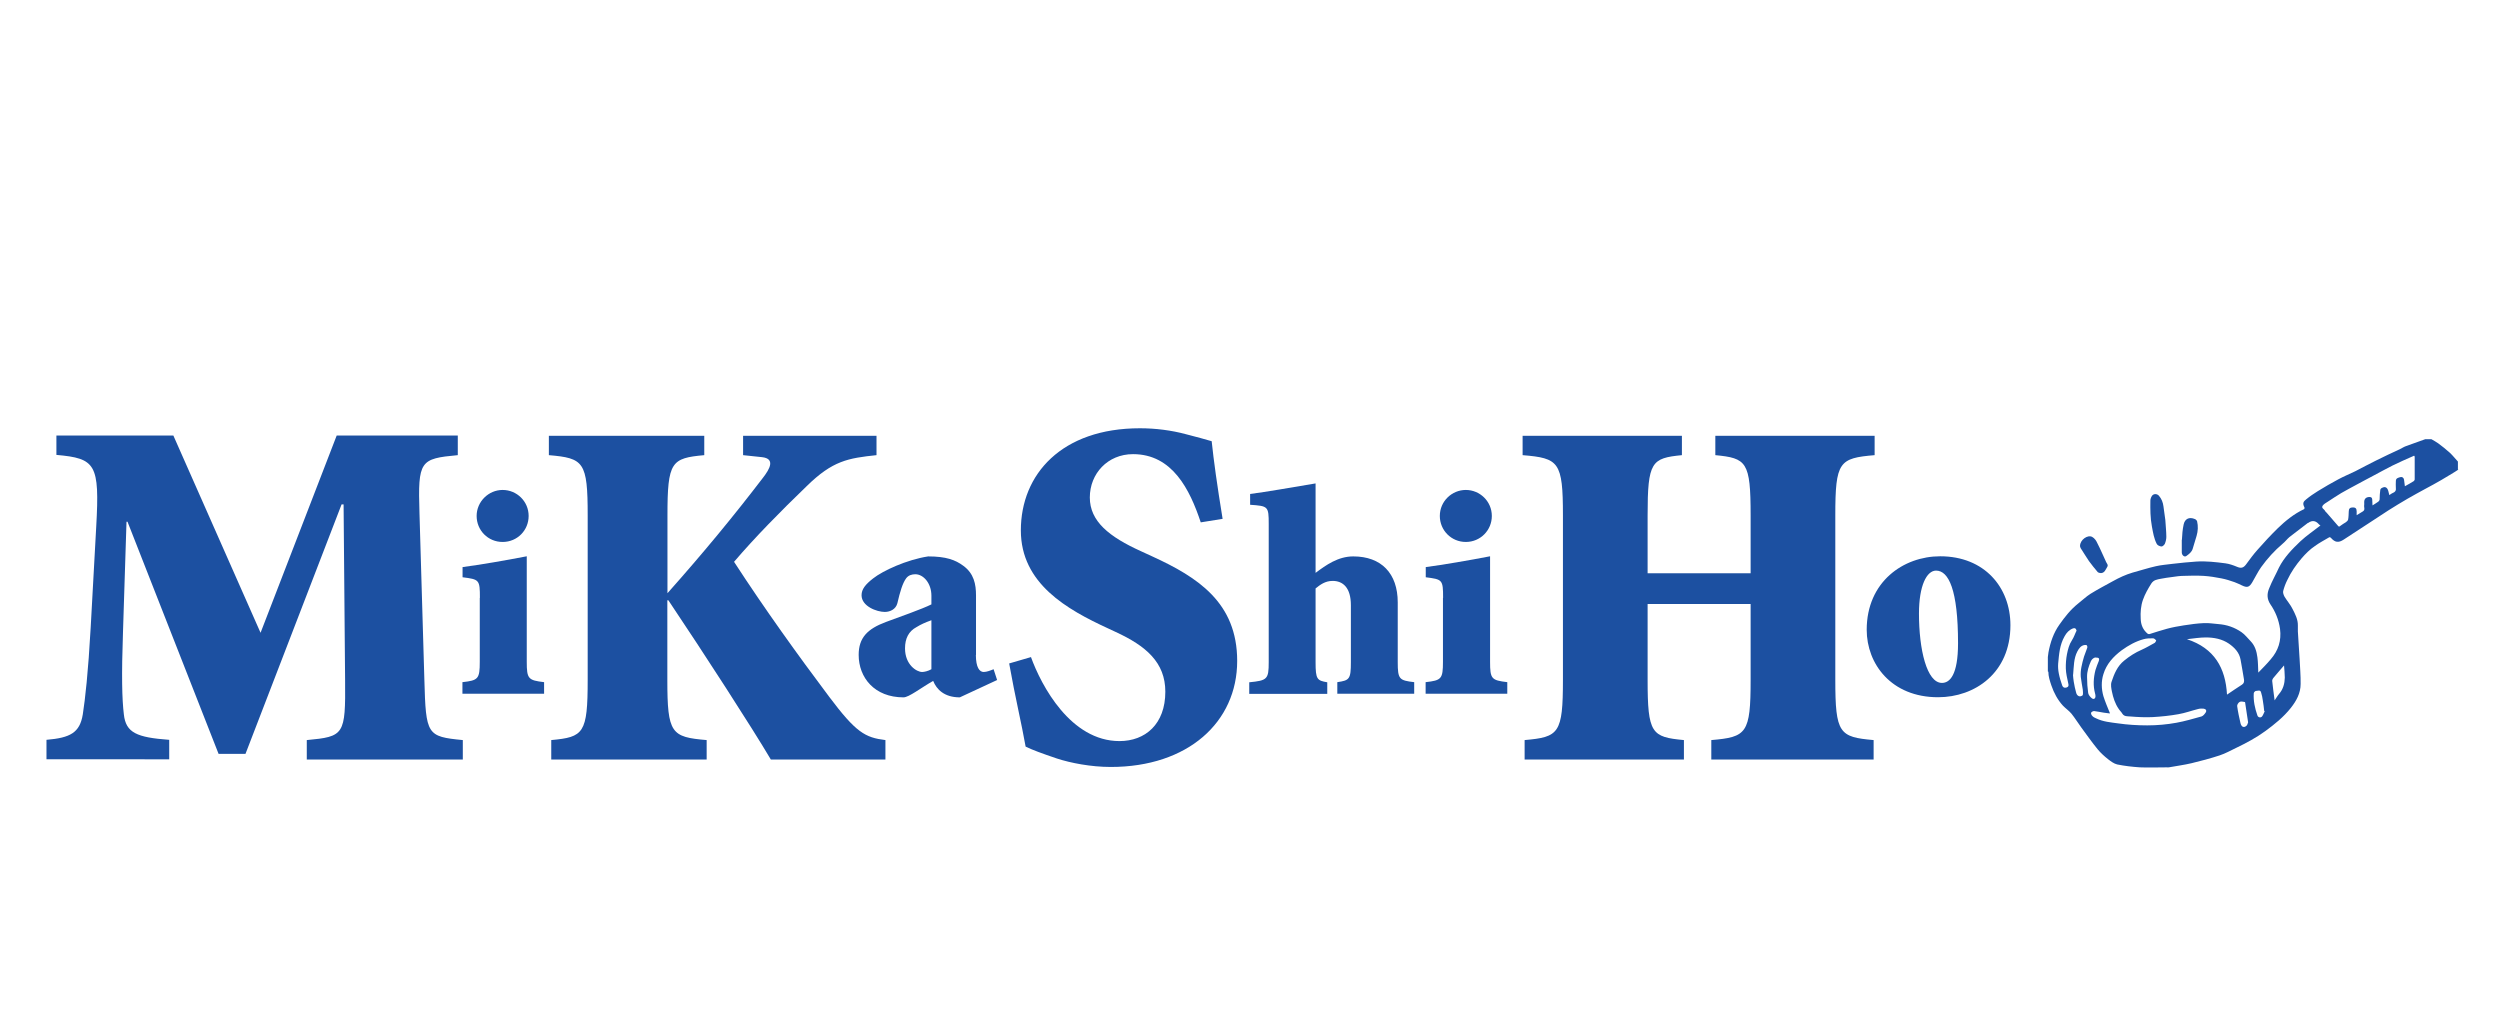
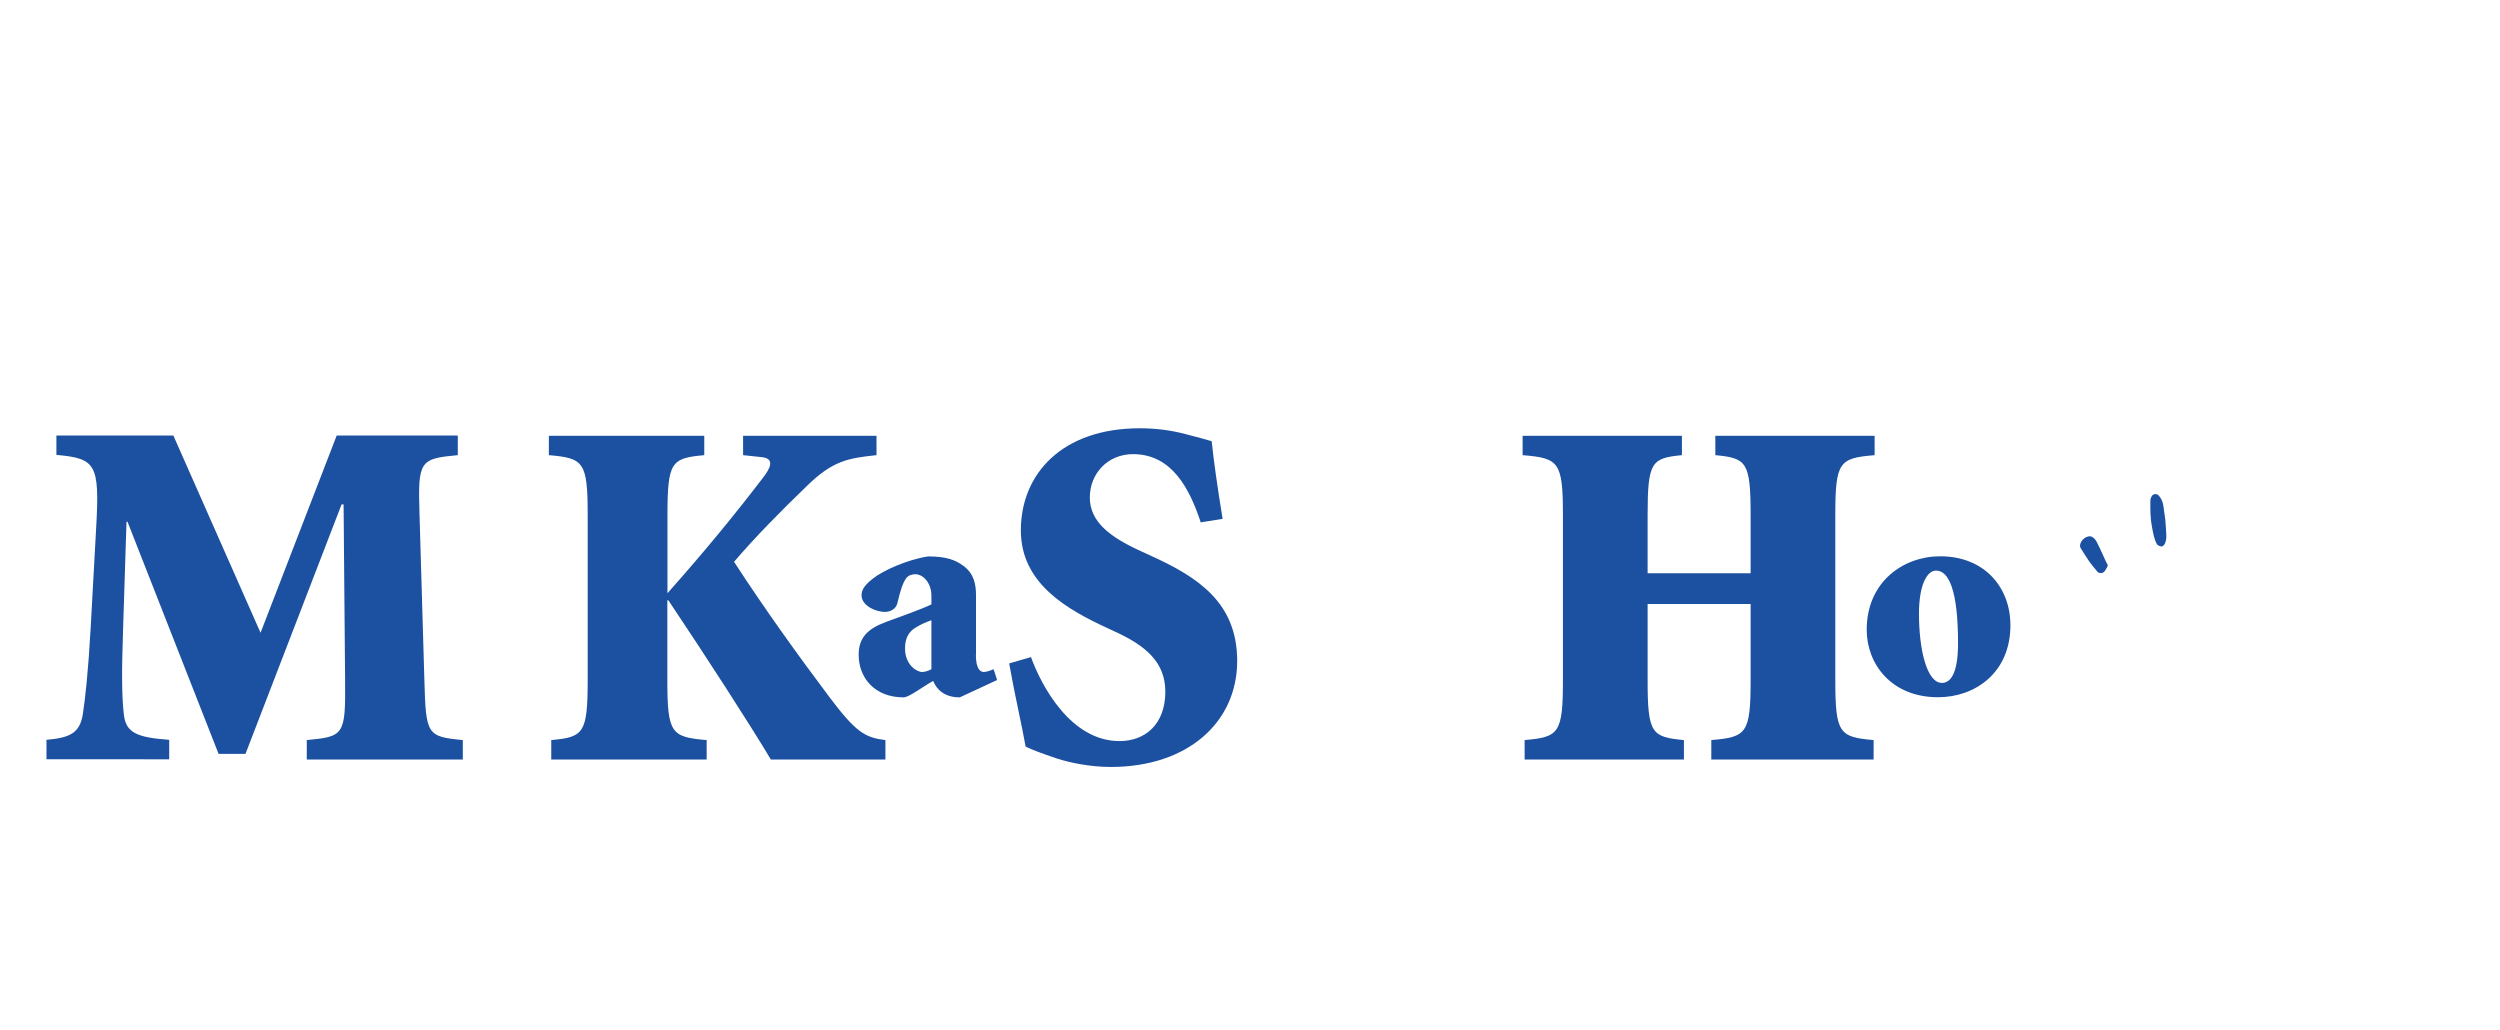
<svg xmlns="http://www.w3.org/2000/svg" id="_イヤー_1" data-name="レイヤー 1" width="199" height="82" viewBox="0 0 199 82">
  <defs>
    <style>
      .cls-1 {
        fill: #1c50a1;
      }
    </style>
  </defs>
  <path class="cls-1" d="M36.44,34.69v1.54c-3.01,.28-3.18,.44-3.05,4.6l.39,13.28c.12,4.39,.2,4.52,3.06,4.8v1.55h-12.42v-1.55c2.98-.28,3.09-.4,3.05-4.8l-.12-13.96h-.16l-7.65,19.86h-2.14l-7.25-18.48h-.08l-.28,8.8c-.12,3.41-.08,5.31,.07,6.54,.16,1.46,1.03,1.83,3.61,2.02v1.55H3.7v-1.55c1.89-.16,2.65-.56,2.89-2.02,.19-1.23,.43-3.33,.63-6.94l.44-8.01c.28-4.99-.04-5.43-3.17-5.71v-1.54H13.8l6.94,15.7,6.06-15.7h9.64Z" />
-   <path class="cls-1" d="M38.2,47.59c0-1.45-.05-1.47-1.38-1.64v-.81c1.43-.19,3.36-.52,5.11-.86v8.4c0,1.36,.12,1.47,1.38,1.62v.92h-6.5v-.92c1.26-.14,1.38-.26,1.38-1.62v-5.09Zm3.88-6.52c0,1.14-.9,2.07-2.07,2.07s-2.07-.93-2.07-2.07,.95-2.07,2.07-2.07,2.07,.9,2.07,2.07Z" />
  <path class="cls-1" d="M53.12,54.11c0,4.28,.31,4.56,3.13,4.8v1.55h-12.37v-1.55c2.58-.24,2.9-.52,2.9-4.8v-13.08c0-4.28-.31-4.56-3.09-4.8v-1.54h12.37v1.54c-2.62,.24-2.93,.51-2.93,4.8v6.19c2.89-3.25,5.31-6.19,7.61-9.2,.55-.71,.98-1.51-.08-1.63l-1.51-.16v-1.54h10.62v1.54c-2.26,.24-3.49,.44-5.55,2.46-2.14,2.06-4.12,4.08-5.79,6.03,2.45,3.77,5.07,7.41,7.57,10.74,2.14,2.85,2.86,3.25,4.48,3.45v1.55h-9.12c-1.5-2.54-5.27-8.37-8.16-12.68h-.08v6.34Z" />
  <path class="cls-1" d="M77.68,52.13c0,1,.29,1.36,.62,1.36,.24,0,.55-.12,.79-.22l.28,.86-2.97,1.38c-1.24,0-1.85-.64-2.12-1.31-.97,.55-1.93,1.31-2.36,1.31-2.31,0-3.57-1.57-3.57-3.38,0-1.36,.69-2.07,2.17-2.62,1.26-.47,2.85-1.02,3.62-1.4v-.69c0-1-.64-1.71-1.28-1.71-.29,0-.55,.09-.72,.31-.29,.38-.5,1.09-.71,2-.12,.47-.57,.69-1,.69-.64,0-1.85-.45-1.85-1.33,0-.48,.31-.86,.91-1.33,.78-.62,2.69-1.5,4.39-1.76,1.43,0,2.17,.28,2.79,.74,.86,.62,1.02,1.48,1.02,2.36v4.75Zm-3.54-2.76c-.52,.19-.83,.33-1.19,.55-.62,.33-.91,.9-.91,1.69,0,1.31,.93,1.88,1.36,1.88,.17,0,.48-.07,.74-.22v-3.9Z" />
  <path class="cls-1" d="M82.06,52.29c.83,2.3,3.17,6.7,7.05,6.7,2.06,0,3.65-1.35,3.65-3.93,0-2.34-1.55-3.65-3.96-4.76l-.6-.28c-3.25-1.5-6.94-3.56-6.94-7.8,0-4.48,3.26-8.13,9.48-8.13,1.23,0,2.5,.16,3.65,.47,.91,.24,1.54,.4,2.06,.56,.16,1.54,.43,3.48,.87,6.18l-1.74,.28c-.87-2.62-2.26-5.43-5.39-5.43-2.02,0-3.44,1.55-3.44,3.45s1.54,3.13,4.08,4.28l.87,.4c3.65,1.67,6.78,3.69,6.78,8.33,0,4.88-3.93,8.44-10.06,8.44-1.59,0-3.21-.32-4.28-.67-1.19-.4-2.02-.71-2.5-.95-.32-1.82-.84-3.97-1.31-6.62l1.75-.51Z" />
-   <path class="cls-1" d="M112.57,55.22h-6.12v-.92c.97-.14,1.08-.24,1.08-1.59v-4.54c0-1.4-.64-1.93-1.45-1.93-.6,0-1,.31-1.36,.6v5.88c0,1.36,.12,1.45,.93,1.59v.92h-6.21v-.92c1.43-.14,1.55-.24,1.55-1.59v-11.02c0-1.4-.05-1.42-1.48-1.52v-.86c1.31-.17,3.19-.5,5.21-.84v7.12c.83-.62,1.79-1.31,3-1.31,2.23,0,3.54,1.35,3.54,3.66v4.76c0,1.36,.12,1.45,1.31,1.59v.92Z" />
-   <path class="cls-1" d="M114.87,47.59c0-1.45-.05-1.47-1.38-1.64v-.81c1.43-.19,3.36-.52,5.12-.86v8.4c0,1.36,.11,1.47,1.37,1.62v.92h-6.5v-.92c1.26-.14,1.38-.26,1.38-1.62v-5.09Zm3.88-6.52c0,1.14-.91,2.07-2.07,2.07s-2.07-.93-2.07-2.07c0-1.17,.96-2.07,2.07-2.07s2.07,.9,2.07,2.07Z" />
  <path class="cls-1" d="M139.35,45.63v-4.6c0-4.28-.32-4.56-2.81-4.8v-1.54h12.68v1.54c-2.82,.24-3.13,.51-3.13,4.8v13.08c0,4.28,.32,4.56,3.05,4.8v1.55h-12.92v-1.55c2.81-.24,3.13-.52,3.13-4.8v-6.03h-8.2v6.03c0,4.28,.31,4.56,2.89,4.8v1.55h-12.68v-1.55c2.73-.24,3.05-.52,3.05-4.8v-13.08c0-4.28-.32-4.56-3.21-4.8v-1.54h12.68v1.54c-2.42,.24-2.73,.51-2.73,4.8v4.6h8.2Z" />
  <path class="cls-1" d="M160.03,49.77c0,3.8-2.83,5.73-5.76,5.73-3.73,0-5.68-2.66-5.68-5.37,0-3.83,2.93-5.85,5.85-5.85,3.52,0,5.59,2.47,5.59,5.49Zm-4.17,1.43c0-4.26-.75-5.78-1.75-5.78-.74,0-1.36,1.19-1.36,3.42,0,2.86,.62,5.52,1.83,5.52,.62,0,1.28-.62,1.28-3.16Z" />
  <path class="cls-1" d="M165.57,43.46c0-.49,.61-.92,.97-.72,.18,.1,.32,.29,.4,.48,.26,.5,.47,1.01,.71,1.52,.06,.13,.19,.23,.08,.4-.13,.21-.2,.46-.49,.48-.08,0-.2-.03-.26-.08-.24-.28-.48-.58-.7-.88-.23-.34-.44-.69-.66-1.03-.03-.06-.05-.14-.05-.16Z" />
  <path class="cls-1" d="M172.36,41.39c.03,.51,.08,.93,.08,1.35,0,.18-.05,.38-.12,.55-.05,.09-.18,.22-.27,.21-.13-.01-.31-.09-.37-.2-.23-.44-.3-.92-.39-1.4-.13-.68-.13-1.37-.12-2.05,0-.12,.05-.26,.12-.37,.12-.19,.4-.2,.56-.02,.21,.24,.32,.53,.36,.84,.06,.4,.11,.79,.15,1.09Z" />
-   <path class="cls-1" d="M173.68,42.97c.03-.46,.04-.76,.14-1.23,.09-.41,.41-.63,.9-.42,.07,.03,.15,.11,.17,.18,.09,.39,.07,.77-.04,1.15-.1,.35-.21,.69-.31,1.03-.08,.27-.3,.43-.51,.58-.15,.11-.36-.06-.36-.29,0-.27,0-.54,0-.8v-.21Z" />
-   <path class="cls-1" d="M195.7,37.37c-.19,.12-.37,.25-.57,.36-.27,.16-.54,.33-.82,.49-.4,.23-.81,.46-1.23,.68-.48,.27-.97,.52-1.44,.8-.52,.3-1.02,.61-1.53,.93-.53,.34-1.06,.69-1.59,1.04-.65,.43-1.31,.85-1.96,1.28-.41,.27-.69,.24-1.02-.14-.03-.03-.09-.06-.12-.05-.39,.23-.79,.44-1.15,.7-.4,.27-.74,.61-1.06,.98-.45,.53-.84,1.09-1.13,1.71-.15,.29-.26,.59-.34,.9-.03,.14,.04,.32,.11,.45,.2,.33,.47,.63,.64,.98,.21,.41,.43,.83,.42,1.31,0,.16,0,.32,0,.47,.05,.74,.09,1.48,.14,2.22,.03,.65,.09,1.3,.08,1.96,0,.73-.33,1.34-.78,1.91-.58,.73-1.3,1.31-2.04,1.85-.71,.52-1.5,.94-2.29,1.32-.44,.21-.88,.46-1.34,.61-.73,.24-1.48,.44-2.23,.62-.59,.14-1.21,.22-1.81,.33-.06,.01-.11,0-.16,0-.72,0-1.44,.03-2.15,0-.6-.04-1.21-.11-1.8-.23-.26-.06-.51-.25-.73-.42-.29-.23-.58-.49-.82-.78-.46-.56-.87-1.15-1.3-1.73-.27-.37-.51-.76-.79-1.11-.2-.24-.47-.42-.68-.64-.42-.46-.72-1.02-.92-1.61-.12-.36-.24-.71-.24-1.09,0,0-.02-.01-.04-.02v-1.15c.02-.13,.03-.25,.05-.38,.15-.79,.4-1.54,.87-2.2,.43-.61,.89-1.2,1.48-1.67,.34-.26,.64-.56,.99-.78,.58-.36,1.19-.68,1.79-1.01,.5-.28,1.02-.52,1.56-.68,.63-.17,1.24-.37,1.86-.51,.43-.1,.89-.13,1.33-.19,.63-.07,1.26-.14,1.89-.18,.77-.05,1.54,.04,2.31,.14,.31,.04,.62,.15,.91,.27,.32,.14,.51,.11,.72-.16,.3-.41,.6-.82,.94-1.2,.51-.58,1.04-1.15,1.59-1.69,.63-.61,1.31-1.16,2.1-1.53,.03-.01,.06-.12,.03-.15-.17-.33-.07-.46,.14-.63,.29-.24,.6-.45,.92-.65,.54-.33,1.08-.65,1.63-.94,.44-.24,.91-.43,1.36-.65,.55-.28,1.08-.57,1.63-.84,.64-.32,1.28-.62,1.93-.92,.16-.08,.31-.18,.48-.24,.51-.19,1.02-.37,1.53-.55h.49c.18,.11,.37,.2,.53,.32,.33,.24,.65,.5,.95,.77,.22,.21,.42,.46,.63,.69v.64Zm-10.99,4.46s-.1-.06-.13-.1q-.38-.44-.84-.11s-.03,.01-.04,.01c-.48,.37-.97,.74-1.46,1.12-.19,.16-.34,.37-.54,.53-.65,.55-1.22,1.18-1.71,1.86-.27,.38-.47,.81-.71,1.21-.23,.38-.39,.46-.82,.25-.2-.09-.39-.19-.59-.26-.34-.12-.68-.23-1.04-.3-.46-.09-.94-.17-1.42-.2-.54-.03-1.08-.02-1.62,0-.29,0-.59,.05-.88,.09-.31,.04-.61,.08-.91,.14-.29,.06-.57,.08-.77,.4-.25,.4-.49,.82-.65,1.27-.17,.48-.21,1-.18,1.51,.01,.48,.18,.89,.56,1.2,.04,.03,.1,.03,.15,.02,.46-.14,.92-.3,1.38-.42,.45-.12,.89-.2,1.34-.27,.54-.08,1.07-.16,1.61-.18,.38-.02,.77,.05,1.16,.08,.66,.05,1.27,.26,1.82,.64,.28,.19,.49,.48,.73,.72,.35,.36,.48,.82,.54,1.29,.05,.37,.05,.75,.07,1.21,.36-.37,.69-.7,.99-1.06,.6-.69,.86-1.48,.74-2.42-.1-.72-.37-1.38-.77-1.96-.29-.44-.27-.86-.09-1.28,.22-.56,.52-1.08,.77-1.63,.42-.83,1.06-1.48,1.71-2.1,.5-.47,1.08-.85,1.61-1.27Zm6.71-3.12c.24-.14,.49-.26,.71-.41,.03-.02,.08-.09,.08-.14,0-.58,0-1.17,0-1.76,0-.16-.06-.13-.15-.08-.54,.24-1.08,.47-1.6,.73-.53,.26-1.03,.55-1.55,.82-.44,.24-.88,.46-1.31,.7-.41,.22-.82,.44-1.24,.68-.35,.21-.71,.45-1.06,.68-.13,.09-.3,.17-.4,.3-.16,.21,.1,.29,.17,.43,.02,.05,.07,.1,.12,.14,.3,.35,.6,.7,.91,1.05,.06,.07,.1,.1,.19,.01,.13-.11,.29-.19,.44-.29,.07-.05,.16-.13,.18-.21,.04-.21,.04-.43,.05-.64,0-.24,.1-.33,.34-.33,.2,0,.29,.09,.29,.32,0,.08,0,.17,0,.3,.19-.11,.35-.21,.49-.3,.22-.13,.07-.34,.11-.51,.01-.07,0-.15,0-.23,0-.26,.14-.4,.41-.41,.15,0,.22,.05,.23,.21,0,.16,.02,.31,.02,.46,.13-.08,.28-.17,.42-.27,.1-.06,.16-.14,.15-.28,0-.22,.02-.45,.05-.67,0-.07,.06-.14,.13-.17,.25-.14,.43-.05,.51,.25,.02,.1,.05,.19,.08,.32,.1-.06,.19-.14,.3-.18,.18-.08,.25-.19,.22-.39-.02-.18,0-.36,0-.55,0-.24,.2-.26,.35-.31,.14-.04,.27,.03,.3,.2,.02,.17,.04,.34,.07,.54Zm-23.48,18.08c-.16-.02-.31-.04-.47-.06-.26-.04-.52-.1-.78-.13-.08,0-.22,.07-.24,.14-.02,.07,.04,.2,.11,.26,.07,.08,.19,.14,.29,.18,.55,.27,1.15,.32,1.74,.4,.76,.11,1.54,.16,2.33,.16,.79,0,1.56-.07,2.33-.21,.67-.12,1.33-.32,1.99-.5,.13-.04,.25-.19,.33-.31,.1-.15,.03-.28-.15-.31-.15-.02-.32-.01-.46,.03-.52,.13-1.03,.32-1.56,.41-.67,.12-1.34,.19-2.03,.23-.59,.03-1.21,0-1.81-.05-.21-.02-.47,.02-.62-.22-.08-.14-.21-.25-.29-.38-.29-.42-.44-.89-.54-1.38-.05-.25-.11-.54-.03-.78,.21-.63,.46-1.25,1.01-1.69,.43-.35,.88-.64,1.39-.86,.36-.16,.69-.36,1.04-.55,.05-.04,.12-.17,.11-.2-.06-.07-.16-.16-.25-.16-.25,0-.51,0-.75,.07-.63,.17-1.2,.49-1.74,.88-.67,.5-1.22,1.1-1.46,1.91-.18,.57-.16,1.17,0,1.74,.14,.45,.33,.89,.52,1.36Zm6.14-5.91c2.19,.72,3.07,2.29,3.19,4.41,0,0,0,0,.02-.01,.39-.26,.77-.53,1.17-.78,.16-.1,.19-.25,.16-.42-.09-.52-.17-1.05-.27-1.57-.1-.57-.48-.96-.92-1.27-.55-.38-1.2-.5-1.85-.5-.48,0-.96,.08-1.5,.14Zm-8.79-.69c-.04-.18-.14-.22-.28-.17-.31,.12-.51,.34-.67,.63-.39,.68-.44,1.43-.51,2.17-.02,.26,0,.53,.05,.78,.06,.32,.16,.64,.27,.96,.05,.14,.16,.22,.33,.17,.21-.07,.19-.18,.15-.35-.08-.38-.18-.78-.19-1.17-.01-.37,.02-.77,.09-1.13,.08-.39,.17-.77,.4-1.12,.16-.24,.24-.52,.37-.77Zm-.28,3.52c.01,.16,.03,.36,.06,.55,.05,.3,.11,.59,.19,.87,.03,.15,.13,.29,.3,.3,.08,0,.22-.06,.23-.11,.03-.13,.01-.28,0-.42-.05-.34-.12-.67-.16-1.02-.02-.26,0-.53,.05-.78,.05-.28,.13-.56,.21-.84,.08-.24,.18-.47,.26-.71,.01-.05,0-.13-.03-.17-.03-.04-.11-.05-.17-.04-.31,.04-.46,.27-.59,.51-.3,.57-.28,1.21-.34,1.86Zm1.79-1.38c-.12,.02-.27,.11-.36,.29-.18,.41-.32,.82-.31,1.28,0,.43,.03,.85,.09,1.27,.03,.15,.16,.31,.29,.41,.15,.12,.29,.03,.29-.16,0-.07-.01-.15-.03-.21-.17-.63-.13-1.26,.03-1.88,.07-.25,.18-.49,.27-.73,.06-.2,0-.26-.27-.26Zm15,.65c-.26,.31-.55,.63-.82,.96-.07,.08-.13,.2-.11,.29,.05,.49,.12,.98,.19,1.52,.14-.2,.23-.37,.36-.52,.32-.37,.44-.82,.45-1.29,0-.33-.04-.67-.06-.97Zm-1.53,3.64s-.03-.02-.04-.03c-.03-.28-.06-.56-.11-.84-.03-.22-.07-.43-.14-.64-.06-.23-.27-.11-.42-.11-.04,0-.16,.11-.16,.18-.04,.61,.09,1.2,.29,1.77,.05,.16,.26,.21,.37,.08,.09-.11,.14-.28,.21-.41Zm-1.32,.88c-.08-.53-.15-.99-.22-1.46,0-.06-.02-.16-.04-.16-.14-.02-.3-.07-.41-.01-.11,.06-.22,.24-.2,.34,.06,.45,.16,.9,.26,1.34,.07,.31,.27,.41,.48,.22,.08-.07,.1-.21,.13-.27Z" />
</svg>